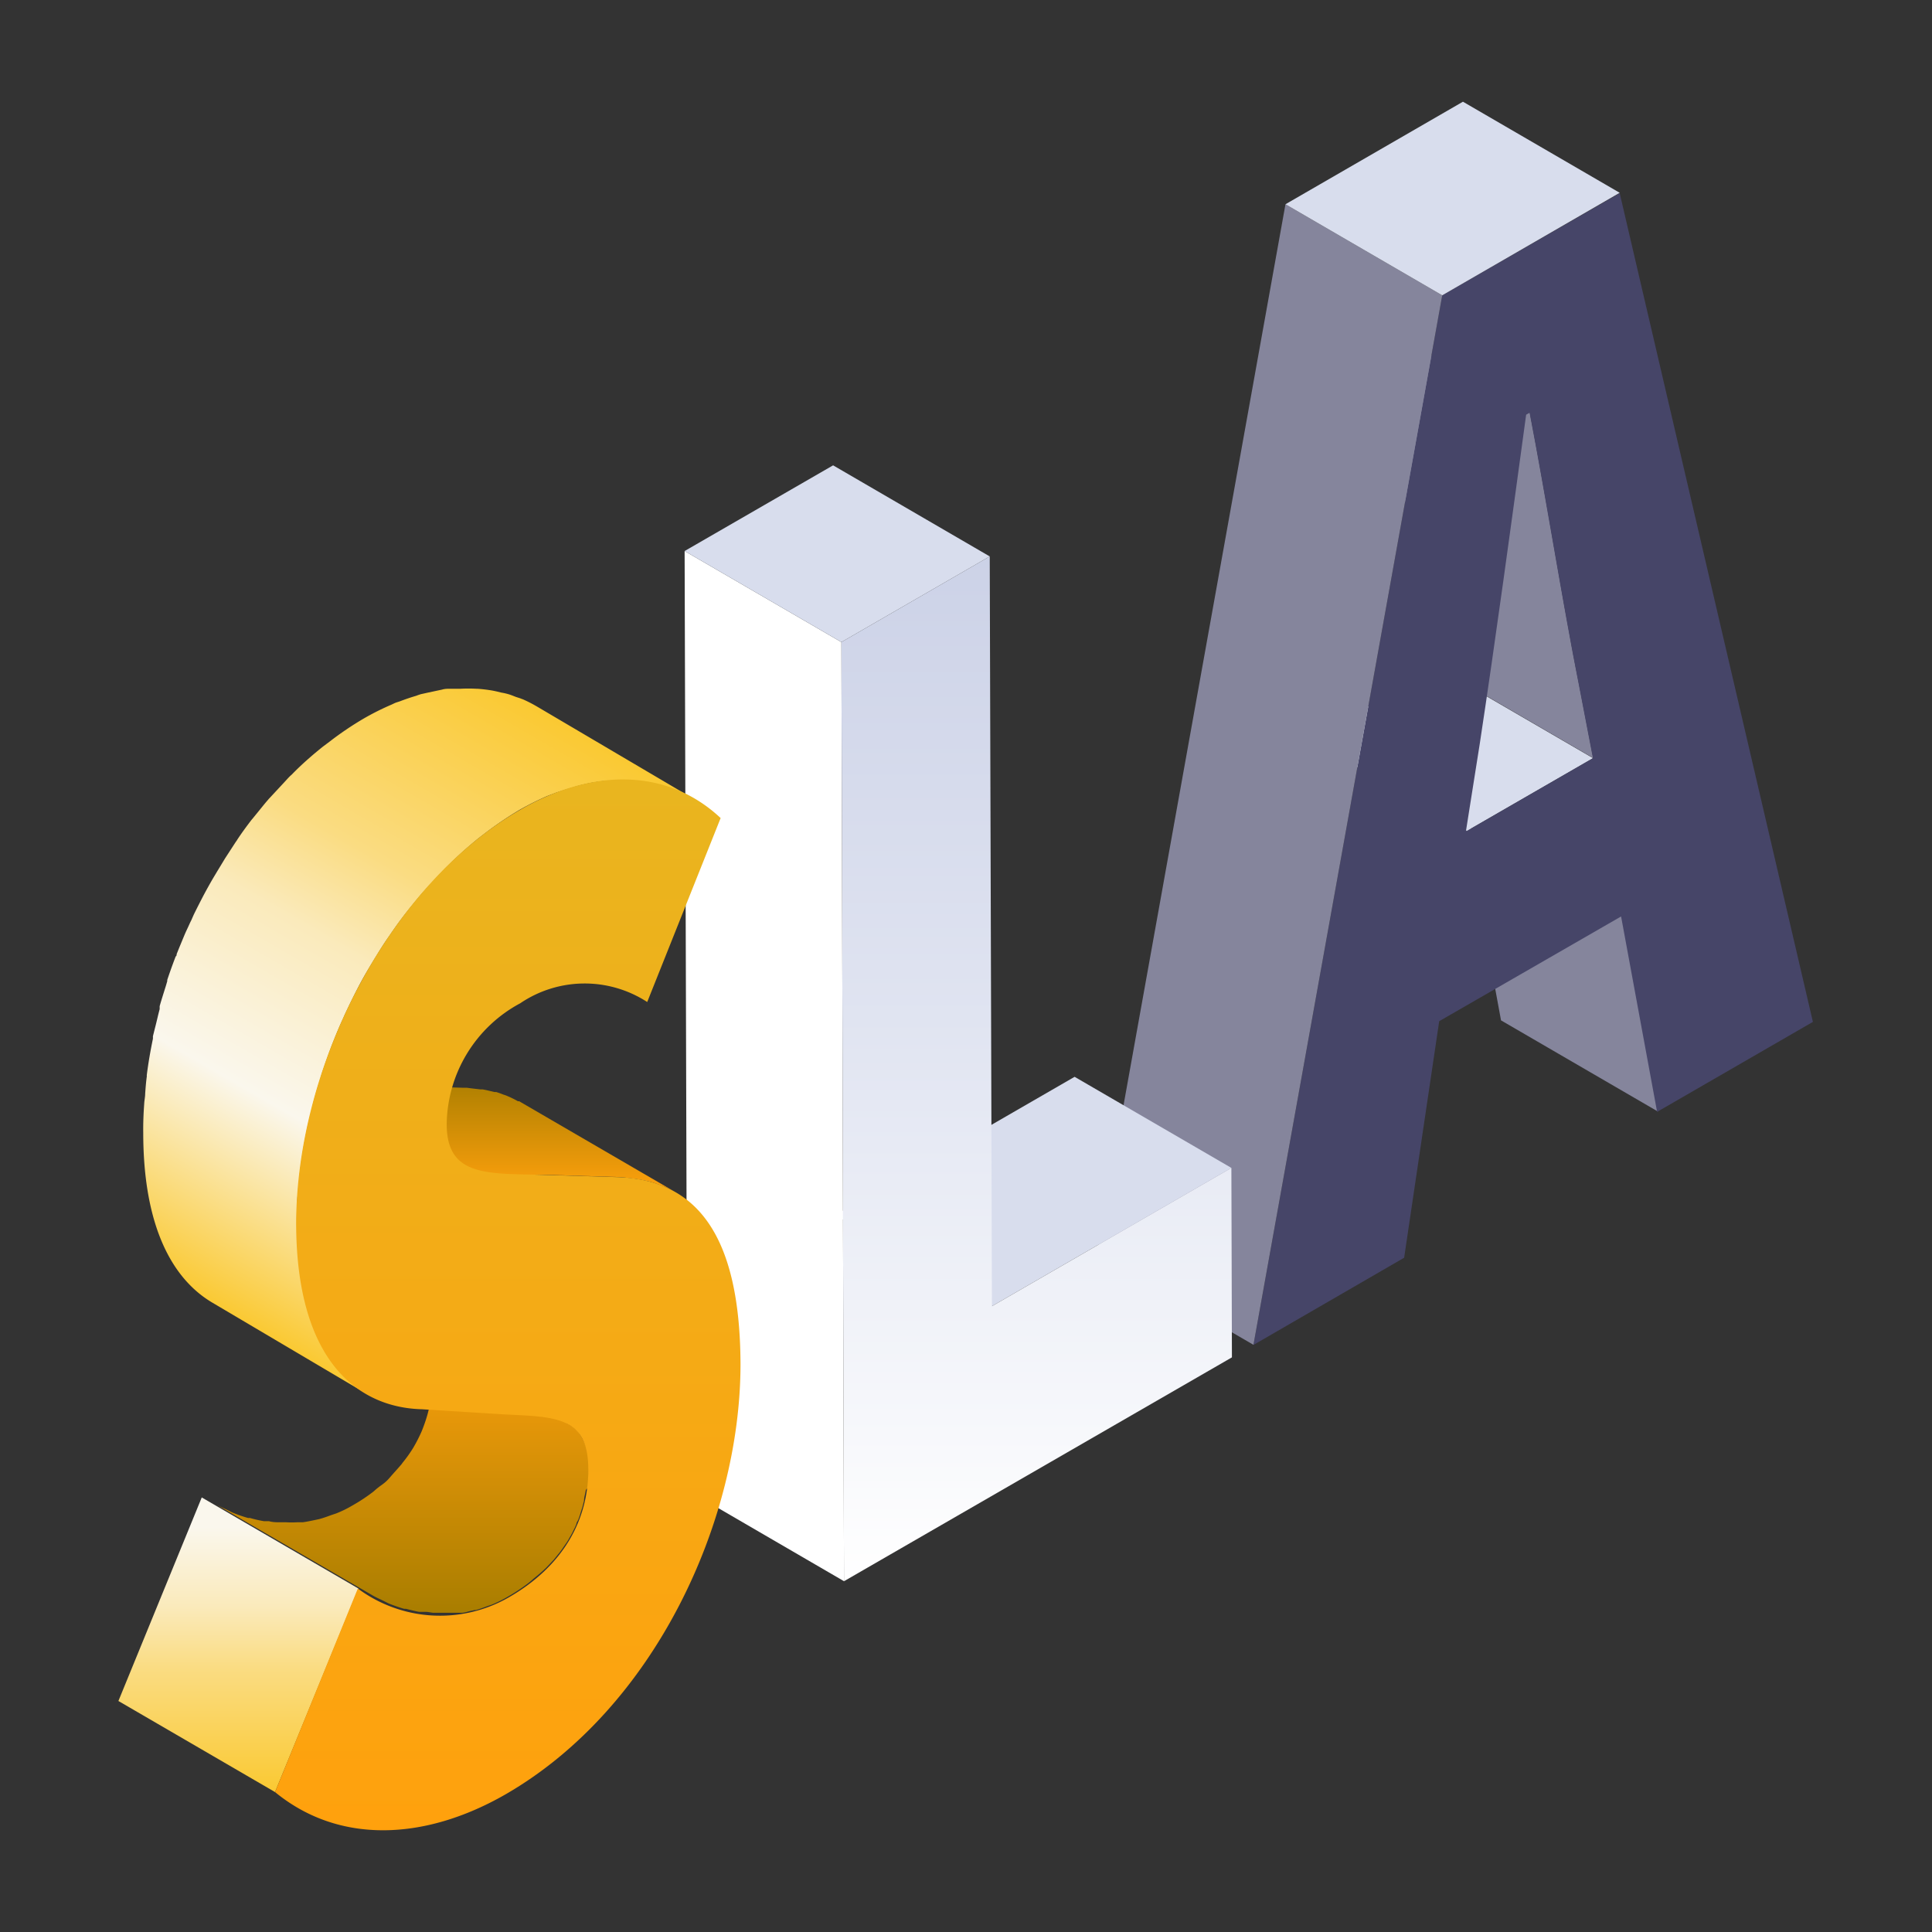
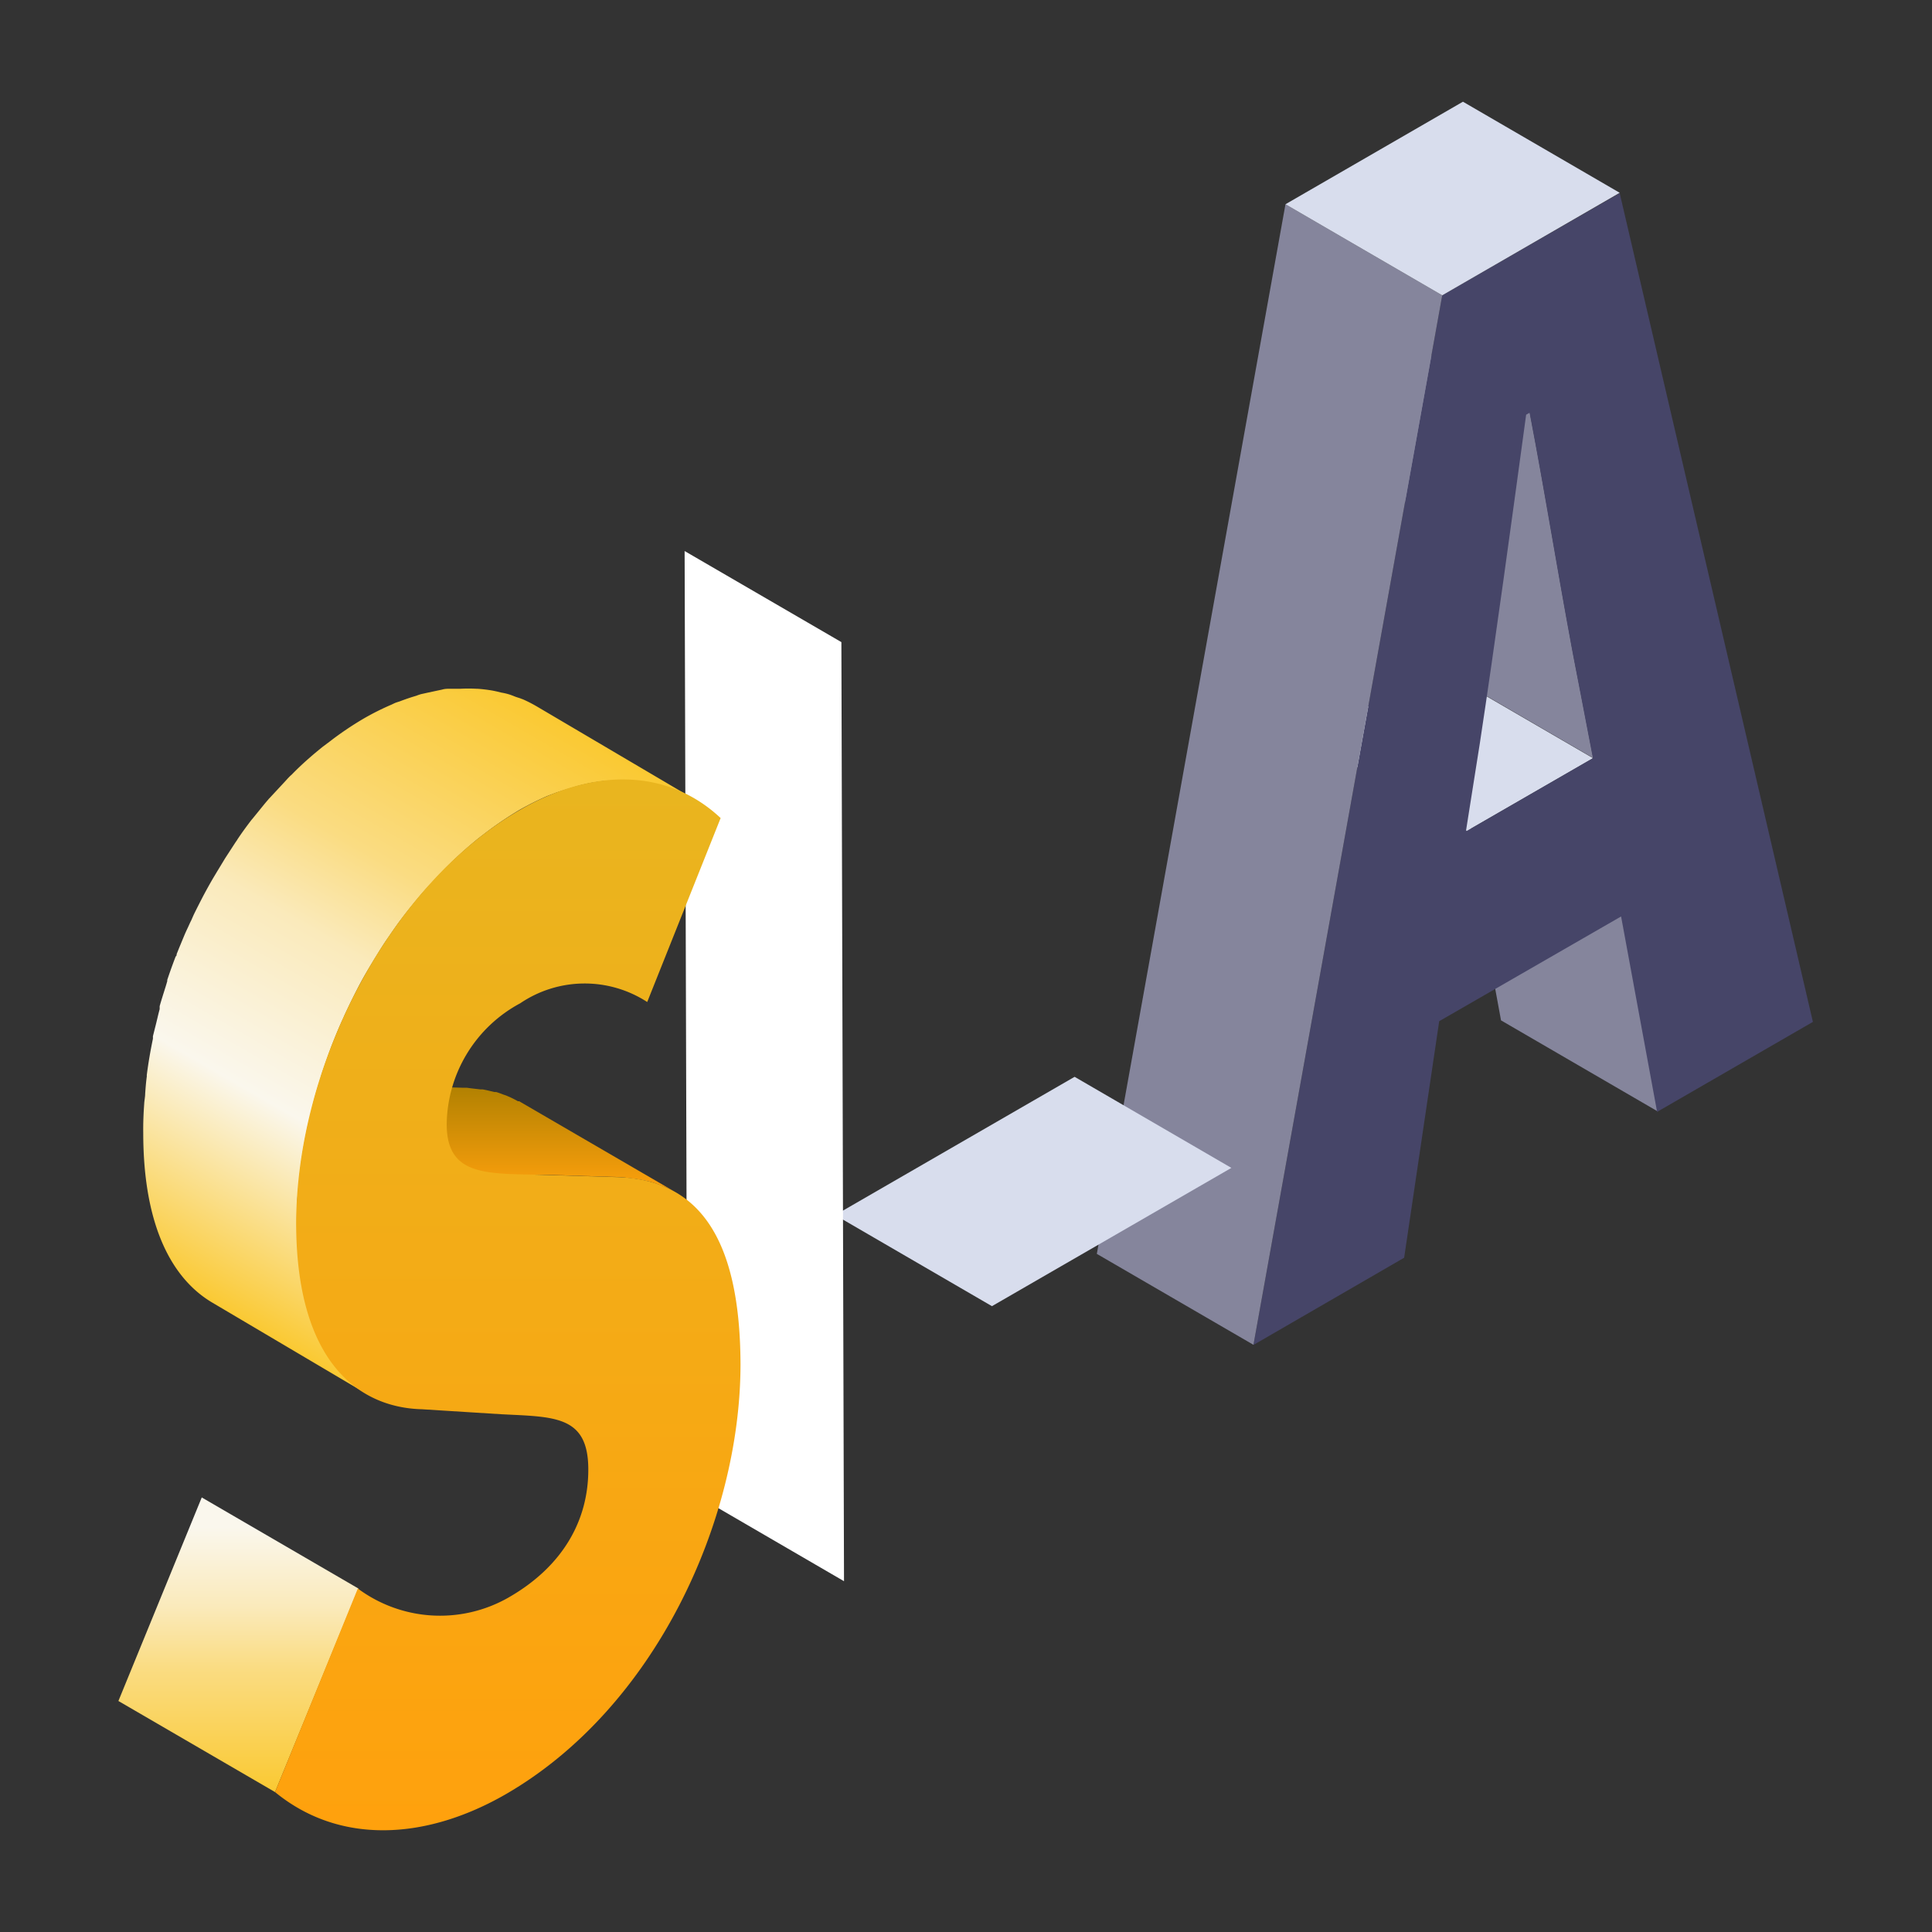
<svg xmlns="http://www.w3.org/2000/svg" id="图层_1" data-name="图层 1" viewBox="0 0 140 140">
  <rect x="0" y="0" width="140" height="140" fill="#333333" stroke="none" />
  <defs>
    <style>.cls-1{fill:#85859c;}.cls-2{fill:#d8dded;}.cls-3{fill:#464568;}.cls-4{fill:url(#未命名的渐变_7);}.cls-5{fill:#fff;}.cls-6{fill:url(#未命名的渐变_69);}.cls-7{fill:url(#未命名的渐变_204);}.cls-8{fill:url(#未命名的渐变_205);}.cls-9{fill:url(#未命名的渐变_142);}.cls-10{fill:url(#未命名的渐变_15);}</style>
    <linearGradient id="未命名的渐变_7" x1="75.12" y1="114.59" x2="75.12" y2="40.32" gradientUnits="userSpaceOnUse">
      <stop offset="0" stop-color="#fff" />
      <stop offset="0.55" stop-color="#e0e4f1" />
      <stop offset="1" stop-color="#ccd2e7" />
    </linearGradient>
    <linearGradient id="未命名的渐变_69" x1="29.07" y1="96.63" x2="29.07" y2="117.09" gradientUnits="userSpaceOnUse">
      <stop offset="0" stop-color="#ffa10d" />
      <stop offset="1" stop-color="#a87d00" />
    </linearGradient>
    <linearGradient id="未命名的渐变_204" x1="17.27" y1="108.51" x2="17.27" y2="129.86" gradientUnits="userSpaceOnUse">
      <stop offset="0.1" stop-color="#faf7ed" />
      <stop offset="0.37" stop-color="#faeabb" />
      <stop offset="0.58" stop-color="#fadc82" />
      <stop offset="1" stop-color="#fac932" />
    </linearGradient>
    <linearGradient id="未命名的渐变_205" x1="35.68" y1="77.81" x2="35.68" y2="86.4" gradientUnits="userSpaceOnUse">
      <stop offset="0" stop-color="#a87d00" />
      <stop offset="1" stop-color="#ffa10d" />
    </linearGradient>
    <linearGradient id="未命名的渐变_142" x1="14.26" y1="93.86" x2="38.89" y2="51.21" gradientUnits="userSpaceOnUse">
      <stop offset="0" stop-color="#fac932" />
      <stop offset="0.3" stop-color="#faf7ed" />
      <stop offset="0.55" stop-color="#faeabb" />
      <stop offset="0.69" stop-color="#fadc82" />
      <stop offset="1" stop-color="#fac932" />
    </linearGradient>
    <linearGradient id="未命名的渐变_15" x1="36.8" y1="132.63" x2="36.8" y2="56.49" gradientUnits="userSpaceOnUse">
      <stop offset="0" stop-color="#ffa10d" />
      <stop offset="1" stop-color="#e9b51f" />
    </linearGradient>
  </defs>
  <title>01 icon解决方案</title>
  <polygon class="cls-1" points="120.13 80.54 108.77 73.94 106.16 59.77 117.52 66.38 120.13 80.54" />
  <polygon class="cls-2" points="106.3 60.21 94.95 53.61 104.08 48.34 115.44 54.94 106.3 60.21" />
  <path class="cls-1" d="M114.45,49.73c-.76-3.8-1.5-8.14-2.24-12.39-.45-2.56-.9-5.07-1.35-7.43L99.5,23.31c1.21,6.27,2.38,13.74,3.6,19.82l1,5.2,11.35,6.6Z" />
  <path class="cls-3" d="M117.37,14l14,60.05-11.29,6.52-2.61-14.16L104.29,74l-2.54,17.14L90.83,97.46,104.51,21.4ZM106.3,60.21l9.13-5.27-1-5.21c-1.21-6.08-2.38-13.55-3.59-19.82l-.25.14c-1.06,7.77-2.23,16.41-3.36,23.84l-1,6.32" />
  <polygon class="cls-1" points="90.83 97.45 79.48 90.86 93.15 14.8 104.51 21.4 90.83 97.45" />
  <polygon class="cls-2" points="104.51 21.4 93.15 14.8 106.01 7.37 117.37 13.97 104.51 21.4" />
  <polygon class="cls-2" points="71.88 94.65 60.52 88.05 77.87 78.03 89.23 84.63 71.88 94.65" />
-   <polygon class="cls-4" points="71.72 40.32 71.88 94.65 89.23 84.63 89.27 98.36 61.16 114.58 60.97 46.53 71.72 40.32" />
  <polygon class="cls-5" points="61.16 114.58 49.81 107.98 49.61 39.93 60.97 46.53 61.16 114.58" />
-   <polygon class="cls-2" points="60.97 46.53 49.61 39.93 60.37 33.72 71.72 40.32 60.97 46.53" />
-   <path class="cls-6" d="M42.59,107.82a11.9,11.9,0,0,0,.08-1.34,4,4,0,0,0-.81-2.77,2.59,2.59,0,0,0-.61-.48l-11.36-6.6c.91.53,1.42,1.47,1.42,3.25a12.22,12.22,0,0,1-.08,1.35v0a9.36,9.36,0,0,1-.25,1.26v0a11.38,11.38,0,0,1-.43,1.24v0a11.13,11.13,0,0,1-.61,1.19l0,0a9.71,9.71,0,0,1-.77,1.08l-.07.1c-.27.32-.57.64-.88,1s-.53.47-.81.69-.27.24-.42.35a12.63,12.63,0,0,1-1.43.94,8.33,8.33,0,0,1-1.2.59l-.36.12c-.29.11-.58.21-.87.29l-.33.07c-.29.06-.57.12-.86.16l-.41,0a7,7,0,0,1-.8,0h-.41c-.28,0-.56,0-.83-.08l-.37,0c-.35-.06-.7-.14-1-.23l-.14,0a9.53,9.53,0,0,1-1.17-.41l-.44-.22a7.09,7.09,0,0,1-.78-.39l11.36,6.6.12.07c.22.12.44.22.65.32l.44.22,0,0a11.42,11.42,0,0,0,1.12.39h0l.13,0c.32.08.63.16.95.22h.11l.36,0c.2,0,.4.06.6.07H32c.13,0,.27,0,.4,0l.4,0,.4,0,.23,0c.22,0,.43-.08.64-.13l.33-.07.09,0c.26-.07.52-.17.79-.27l.35-.12h0a9.09,9.09,0,0,0,1.17-.58,13.59,13.59,0,0,0,1.43-.94c.15-.11.28-.23.42-.35s.56-.45.8-.69l.08-.07q.31-.32.6-.63l.2-.25a.39.39,0,0,0,.08-.1l.11-.13c.1-.13.2-.26.29-.4l.25-.36.12-.19,0,0,.06-.11.2-.35c.06-.11.11-.23.17-.34s.11-.24.16-.36l0,0v0c0-.11.1-.21.14-.32s.1-.27.14-.41.1-.32.15-.47v0a.07.07,0,0,1,0,0l.12-.48c0-.26.1-.52.13-.78v0Z" />
  <polygon class="cls-7" points="14.62 108.51 8.58 123.26 19.93 129.86 25.97 115.11 14.62 108.51" />
  <path class="cls-8" d="M46.11,85.43l.59.11.43.1c.24.07.46.14.69.23a2.5,2.5,0,0,1,.25.09,6.24,6.24,0,0,1,.9.44L37.62,79.8l-.09,0a6.88,6.88,0,0,0-.77-.38h0a1.84,1.84,0,0,0-.25-.09c-.18-.07-.36-.14-.56-.2l-.13,0-.42-.1-.42-.09-.18,0-.61-.07-.38-.05h-.34l-5.6-.17-1.45,0-.45,0c-.33,0-.64,0-1,0s-.4,0-.59-.06-.58-.08-.84-.14l-.18,0a4.09,4.09,0,0,1-1-.39l11.36,6.6,0,0,.34.16a2.51,2.51,0,0,0,.46.16l.14,0,.18,0,.35.08.48,0c.2,0,.39,0,.6.06l.2,0c.24,0,.5,0,.75,0l.45,0,1.45,0,5.59.17a5.83,5.83,0,0,1,.73.06Z" />
  <path class="cls-9" d="M41.43,57.08c.26-.08.53-.16.79-.22s.47-.11.71-.15.64-.1,1-.14l.52,0a12.54,12.54,0,0,1,1.37,0h.06a11,11,0,0,1,1.4.19l.37.09a7.74,7.74,0,0,1,1,.31l.33.11a9.44,9.44,0,0,1,1.32.64h0L39,51.25l-.12-.07a10,10,0,0,0-1-.51,1,1,0,0,1-.16-.06l-.34-.11c-.18-.07-.37-.15-.55-.2a4.31,4.31,0,0,0-.49-.11l-.37-.09-.24-.05a10.75,10.75,0,0,0-1.14-.14h-.08a10.84,10.84,0,0,0-1.14,0l-.23,0-.52,0c-.19,0-.39,0-.58.06l-.38.08-.7.15-.45.1a3.59,3.59,0,0,0-.35.12c-.38.11-.76.24-1.13.38-.15.06-.3.09-.45.16l-.21.1a19,19,0,0,0-2,1,23.56,23.56,0,0,0-2.46,1.66l-.52.39c-.76.61-1.51,1.26-2.23,2l-.11.1c-.17.16-.33.35-.5.53l-.93,1c-.06.07-.13.13-.19.21-.23.26-.45.54-.67.81l-.44.54-.11.13c-.35.46-.69.92-1,1.39l-.06.1c-.07.09-.13.19-.19.28l-.65,1-.29.48-.28.46-.24.4c-.26.44-.51.89-.75,1.34h0c-.24.46-.48.93-.71,1.4l-.18.41c-.09.17-.16.34-.24.51s-.17.36-.25.55-.26.63-.39.94l-.18.45c0,.06,0,.12-.07.17-.22.57-.42,1.13-.61,1.7l0,.09c-.05.17-.1.35-.16.53-.13.42-.27.85-.39,1.28,0,.07,0,.14,0,.22-.1.36-.18.73-.27,1.09s-.15.59-.22.88a1.13,1.13,0,0,1,0,.18c-.18.87-.33,1.73-.44,2.6a.36.36,0,0,0,0,.11c-.06.42-.09.84-.12,1.26,0,.24-.06.49-.07.73-.05.7-.08,1.4-.07,2.1,0,6.88,2.16,10.63,5,12.31L26.56,101c-2.89-1.68-5-5.43-5.06-12.31,0-.7,0-1.4.07-2.1,0-.24.05-.49.07-.73.05-.45.08-.91.15-1.37.11-.87.26-1.73.44-2.6.07-.35.16-.7.25-1.06s.17-.73.27-1.09c.13-.51.28-1,.44-1.5.06-.18.1-.36.16-.53.22-.66.45-1.31.71-2l.18-.45c.2-.5.41-1,.64-1.49.07-.17.15-.34.23-.51.29-.62.59-1.22.9-1.82h0c.31-.59.65-1.17,1-1.74.09-.16.19-.31.28-.46.3-.49.62-1,.94-1.44.06-.09.12-.19.19-.28.38-.56.78-1.09,1.2-1.62l.44-.54c.28-.34.57-.69.86-1s.62-.67.93-1,.4-.43.61-.63a29.22,29.22,0,0,1,2.23-2l.51-.39a25.87,25.87,0,0,1,2.46-1.66,21.21,21.21,0,0,1,2-1l.66-.25Q40.86,57.25,41.43,57.08Z" />
  <path class="cls-10" d="M37.66,58.7c5.16-3,10.64-3.1,14.56.58L46.9,72.61a8.32,8.32,0,0,0-9.2.09,10.08,10.08,0,0,0-5.33,8.76c0,3.75,2.84,3.58,6.81,3.67l5.59.17c5.54.19,8.86,3.94,8.89,13.55,0,11.34-6.19,24.91-17,31.16-5.83,3.36-12.08,3.67-16.73-.15l6-14.75a10,10,0,0,0,10.89.67c4-2.28,5.82-5.65,5.81-9.3,0-3.93-2.47-3.8-6.32-4l-5.73-.36c-4.69-.12-9.09-3.55-9.12-13.42C21.47,77.21,28.17,64.18,37.66,58.7Z" />
</svg>